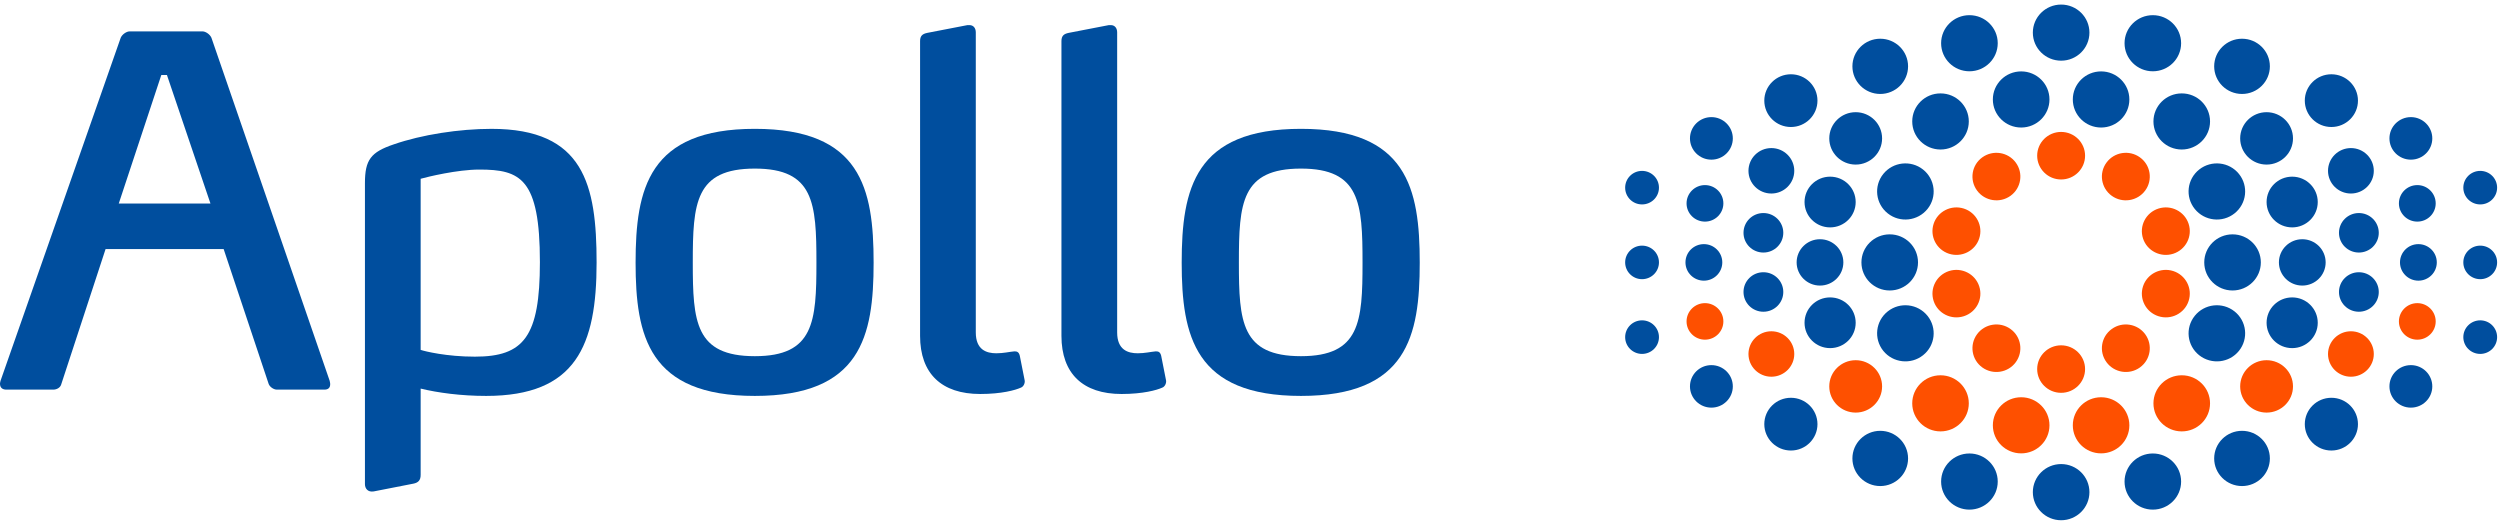
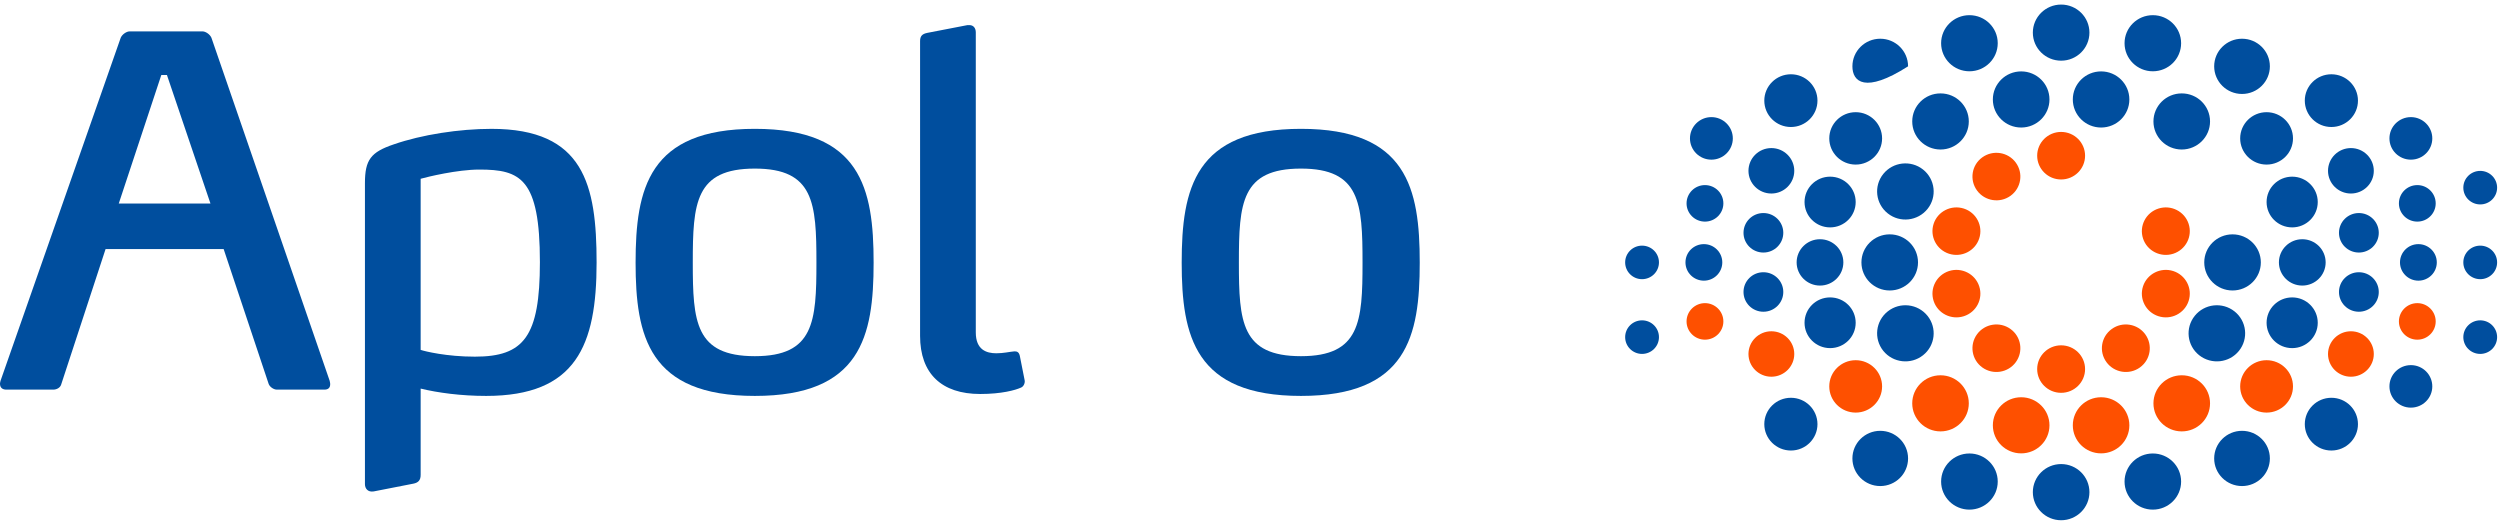
<svg xmlns="http://www.w3.org/2000/svg" width="161" height="34" viewBox="0 0 161 34" version="1.1">
  <title>AA38ACB2-EF56-4C69-ACFD-0621BB2946A0</title>
  <desc>Created with sketchtool.</desc>
  <defs />
  <g id="Symbols" stroke="none" stroke-width="1" fill="none" fill-rule="evenodd">
    <g id="Header_Desktop" transform="translate(-117, -41)">
      <g id="Apollo_Logo_Blue-Copy-3">
        <g transform="translate(117, 41)">
          <path d="M117.045,6.479 C117.045,7.418 116.278,8.179 115.335,8.179 C114.388,8.18 113.621,7.418 113.621,6.48 C113.621,5.544 114.388,4.783 115.335,4.783 C116.278,4.783 117.045,5.541 117.045,6.479" id="Fill-1" fill="#004E9E" />
          <path d="M111.594,8.913 C111.594,9.669 110.975,10.282 110.214,10.282 C109.451,10.283 108.834,9.669 108.834,8.913 C108.834,8.158 109.451,7.542 110.214,7.542 C110.975,7.542 111.594,8.158 111.594,8.913" id="Fill-3" fill="#004E9E" />
          <path d="M131.986,6.405 C131.986,7.403 131.17,8.213 130.164,8.213 C129.156,8.213 128.34,7.405 128.34,6.405 C128.34,5.408 129.156,4.598 130.164,4.598 C131.17,4.598 131.986,5.406 131.986,6.405" id="Fill-5" fill="#004E9E" />
          <path d="M134.559,2.101 C134.559,3.1 133.743,3.908 132.737,3.908 C131.731,3.908 130.915,3.1 130.915,2.102 C130.915,1.104 131.731,0.294 132.737,0.294 C133.743,0.294 134.559,1.102 134.559,2.101" id="Fill-7" fill="#004E9E" />
          <path d="M123.52,16.898 C123.52,17.897 122.705,18.707 121.698,18.707 C120.692,18.707 119.876,17.897 119.876,16.899 C119.876,15.902 120.692,15.092 121.698,15.092 C122.705,15.092 123.52,15.901 123.52,16.898" id="Fill-9" fill="#004E9E" />
          <path d="M128.654,2.782 C128.654,3.782 127.837,4.591 126.831,4.591 C125.824,4.591 125.008,3.783 125.008,2.783 C125.008,1.786 125.824,0.977 126.831,0.977 C127.837,0.977 128.654,1.784 128.654,2.782" id="Fill-11" fill="#004E9E" />
-           <path d="M122.88,4.271 C122.88,5.255 122.077,6.051 121.088,6.051 C120.097,6.051 119.295,5.255 119.295,4.272 C119.295,3.291 120.097,2.494 121.088,2.494 C122.077,2.494 122.88,3.29 122.88,4.271" id="Fill-13" fill="#004E9E" />
+           <path d="M122.88,4.271 C120.097,6.051 119.295,5.255 119.295,4.272 C119.295,3.291 120.097,2.494 121.088,2.494 C122.077,2.494 122.88,3.29 122.88,4.271" id="Fill-13" fill="#004E9E" />
          <path d="M126.791,7.823 C126.789,8.821 125.973,9.63 124.967,9.629 C123.96,9.626 123.147,8.816 123.148,7.818 C123.149,6.821 123.965,6.012 124.971,6.015 C125.977,6.015 126.791,6.824 126.791,7.823" id="Fill-15" fill="#004E9E" />
          <path d="M123.842,10.916 C124.629,11.54 124.758,12.677 124.132,13.456 C123.503,14.237 122.359,14.368 121.572,13.743 C120.786,13.121 120.656,11.984 121.283,11.203 C121.91,10.424 123.056,10.295 123.842,10.916" id="Fill-17" fill="#004E9E" />
          <path d="M121.207,8.913 C121.207,9.844 120.445,10.599 119.506,10.599 C118.566,10.599 117.805,9.844 117.805,8.913 C117.805,7.981 118.566,7.225 119.506,7.225 C120.445,7.225 121.207,7.98 121.207,8.913" id="Fill-19" fill="#004E9E" />
          <path d="M119.506,13.011 C119.506,13.913 118.769,14.644 117.859,14.644 C116.948,14.645 116.212,13.913 116.212,13.011 C116.212,12.11 116.948,11.377 117.859,11.377 C118.769,11.377 119.506,12.108 119.506,13.011" id="Fill-21" fill="#004E9E" />
          <path d="M118.712,16.897 C118.712,17.721 118.039,18.391 117.207,18.391 C116.376,18.391 115.703,17.721 115.703,16.898 C115.703,16.075 116.376,15.406 117.207,15.406 C118.039,15.406 118.712,16.073 118.712,16.897" id="Fill-23" fill="#004E9E" />
          <path d="M110.985,13.098 C110.985,13.746 110.454,14.272 109.8,14.272 C109.145,14.272 108.614,13.746 108.614,13.098 C108.614,12.449 109.145,11.92 109.8,11.92 C110.454,11.92 110.985,12.447 110.985,13.098" id="Fill-25" fill="#004E9E" />
-           <path d="M106.837,12.086 C106.837,12.682 106.349,13.165 105.748,13.165 C105.147,13.166 104.66,12.682 104.66,12.086 C104.66,11.489 105.147,11.005 105.748,11.005 C106.349,11.005 106.837,11.488 106.837,12.086" id="Fill-27" fill="#004E9E" />
          <path d="M110.916,16.898 C110.916,17.547 110.384,18.075 109.73,18.075 C109.074,18.075 108.544,17.547 108.544,16.898 C108.544,16.249 109.074,15.722 109.73,15.722 C110.384,15.722 110.916,16.249 110.916,16.898" id="Fill-29" fill="#004E9E" />
          <path d="M114.844,14.992 C114.844,15.694 114.27,16.264 113.563,16.264 C112.853,16.264 112.282,15.694 112.282,14.992 C112.282,14.29 112.853,13.72 113.563,13.72 C114.27,13.72 114.844,14.289 114.844,14.992" id="Fill-31" fill="#004E9E" />
          <path d="M115.551,11 C115.551,11.808 114.891,12.463 114.076,12.463 C113.261,12.463 112.601,11.807 112.601,11.001 C112.601,10.192 113.261,9.536 114.076,9.536 C114.891,9.537 115.551,10.191 115.551,11" id="Fill-33" fill="#004E9E" />
          <path d="M148.429,6.479 C148.429,7.418 149.196,8.179 150.14,8.179 C151.086,8.18 151.853,7.418 151.853,6.48 C151.853,5.544 151.086,4.783 150.14,4.783 C149.196,4.783 148.429,5.541 148.429,6.479" id="Fill-35" fill="#004E9E" />
          <path d="M153.88,8.913 C153.88,9.669 154.498,10.282 155.26,10.282 C156.023,10.283 156.64,9.669 156.64,8.913 C156.64,8.158 156.023,7.542 155.26,7.542 C154.498,7.542 153.88,8.158 153.88,8.913" id="Fill-37" fill="#004E9E" />
          <path d="M133.489,6.405 C133.489,7.403 134.304,8.213 135.311,8.213 C136.317,8.213 137.131,7.405 137.131,6.405 C137.131,5.408 136.317,4.598 135.311,4.598 C134.304,4.598 133.489,5.406 133.489,6.405" id="Fill-39" fill="#004E9E" />
          <path d="M141.954,16.898 C141.954,17.897 142.77,18.707 143.775,18.707 C144.782,18.707 145.598,17.897 145.598,16.899 C145.598,15.902 144.782,15.092 143.775,15.092 C142.77,15.092 141.954,15.901 141.954,16.898" id="Fill-41" fill="#004E9E" />
          <path d="M136.821,2.782 C136.821,3.782 137.637,4.591 138.642,4.591 C139.649,4.591 140.464,3.783 140.464,2.783 C140.464,1.786 139.649,0.977 138.642,0.977 C137.637,0.977 136.821,1.784 136.821,2.782" id="Fill-43" fill="#004E9E" />
          <path d="M142.593,4.271 C142.593,5.255 143.397,6.051 144.386,6.051 C145.377,6.051 146.18,5.255 146.18,4.272 C146.18,3.291 145.377,2.494 144.386,2.494 C143.397,2.494 142.593,3.29 142.593,4.271" id="Fill-45" fill="#004E9E" />
          <path d="M138.682,7.823 C138.683,8.821 139.501,9.63 140.507,9.629 C141.514,9.626 142.329,8.816 142.327,7.818 C142.325,6.821 141.509,6.012 140.502,6.015 C139.496,6.015 138.681,6.824 138.682,7.823" id="Fill-47" fill="#004E9E" />
-           <path d="M141.63,10.916 C140.843,11.54 140.714,12.677 141.342,13.456 C141.969,14.237 143.115,14.368 143.902,13.743 C144.688,13.121 144.818,11.984 144.19,11.203 C143.565,10.424 142.419,10.295 141.63,10.916" id="Fill-49" fill="#004E9E" />
          <path d="M144.267,8.913 C144.267,9.844 145.029,10.599 145.967,10.599 C146.909,10.599 147.669,9.844 147.669,8.913 C147.669,7.981 146.909,7.225 145.967,7.225 C145.029,7.225 144.267,7.98 144.267,8.913" id="Fill-51" fill="#004E9E" />
          <path d="M145.968,13.011 C145.968,13.913 146.705,14.644 147.615,14.644 C148.525,14.645 149.263,13.913 149.263,13.011 C149.263,12.11 148.525,11.377 147.615,11.377 C146.705,11.377 145.968,12.108 145.968,13.011" id="Fill-53" fill="#004E9E" />
          <path d="M146.762,16.897 C146.762,17.721 147.436,18.391 148.267,18.391 C149.098,18.391 149.772,17.721 149.772,16.898 C149.772,16.075 149.098,15.406 148.267,15.406 C147.436,15.406 146.762,16.073 146.762,16.897" id="Fill-55" fill="#004E9E" />
          <path d="M154.49,13.098 C154.49,13.746 155.02,14.272 155.675,14.272 C156.33,14.272 156.859,13.746 156.859,13.098 C156.859,12.449 156.33,11.92 155.675,11.92 C155.02,11.92 154.49,12.447 154.49,13.098" id="Fill-57" fill="#004E9E" />
          <path d="M158.638,12.086 C158.638,12.682 159.125,13.165 159.727,13.165 C160.328,13.166 160.814,12.682 160.814,12.086 C160.814,11.489 160.328,11.005 159.727,11.005 C159.125,11.005 158.638,11.488 158.638,12.086" id="Fill-59" fill="#004E9E" />
          <path d="M154.559,16.898 C154.559,17.547 155.09,18.075 155.744,18.075 C156.399,18.075 156.93,17.547 156.93,16.898 C156.93,16.249 156.399,15.722 155.744,15.722 C155.09,15.722 154.559,16.249 154.559,16.898" id="Fill-61" fill="#004E9E" />
          <path d="M150.63,14.992 C150.63,15.694 151.204,16.264 151.91,16.264 C152.62,16.264 153.193,15.694 153.193,14.992 C153.193,14.29 152.62,13.72 151.91,13.72 C151.204,13.72 150.63,14.289 150.63,14.992" id="Fill-63" fill="#004E9E" />
          <path d="M149.924,11 C149.924,11.808 150.583,12.463 151.398,12.463 C152.213,12.463 152.873,11.807 152.873,11.001 C152.873,10.192 152.213,9.536 151.398,9.536 C150.583,9.537 149.924,10.191 149.924,11" id="Fill-65" fill="#004E9E" />
          <path d="M117.045,27.315 C117.045,26.378 116.278,25.617 115.335,25.617 C114.388,25.616 113.621,26.378 113.621,27.315 C113.621,28.251 114.388,29.014 115.335,29.014 C116.278,29.014 117.045,28.255 117.045,27.315" id="Fill-67" fill="#004E9E" />
-           <path d="M111.594,24.883 C111.594,24.127 110.975,23.514 110.214,23.514 C109.451,23.513 108.834,24.127 108.834,24.883 C108.834,25.638 109.451,26.252 110.214,26.252 C110.975,26.252 111.594,25.639 111.594,24.883" id="Fill-69" fill="#004E9E" />
          <path d="M134.559,31.695 C134.559,30.697 133.743,29.886 132.737,29.886 C131.731,29.886 130.915,30.697 130.915,31.694 C130.915,32.692 131.731,33.503 132.737,33.503 C133.743,33.503 134.559,32.693 134.559,31.695" id="Fill-71" fill="#004E9E" />
          <path d="M128.654,31.014 C128.654,30.013 127.837,29.204 126.831,29.204 C125.824,29.204 125.008,30.013 125.008,31.013 C125.008,32.01 125.824,32.82 126.831,32.82 C127.837,32.82 128.654,32.011 128.654,31.014" id="Fill-73" fill="#004E9E" />
          <path d="M122.88,29.523 C122.88,28.541 122.077,27.745 121.088,27.745 C120.097,27.745 119.295,28.541 119.295,29.523 C119.295,30.505 120.097,31.302 121.088,31.302 C122.077,31.302 122.88,30.506 122.88,29.523" id="Fill-75" fill="#004E9E" />
          <path d="M123.842,22.879 C124.629,22.258 124.758,21.121 124.132,20.34 C123.503,19.559 122.359,19.43 121.572,20.053 C120.786,20.675 120.656,21.812 121.283,22.594 C121.91,23.372 123.056,23.501 123.842,22.879" id="Fill-77" fill="#004E9E" />
          <path d="M119.506,20.786 C119.506,19.883 118.769,19.153 117.859,19.153 C116.948,19.152 116.212,19.883 116.212,20.786 C116.212,21.688 116.948,22.419 117.859,22.419 C118.769,22.419 119.506,21.69 119.506,20.786" id="Fill-79" fill="#004E9E" />
          <path d="M106.837,21.711 C106.837,21.114 106.349,20.63 105.748,20.63 C105.147,20.63 104.66,21.114 104.66,21.711 C104.66,22.308 105.147,22.792 105.748,22.792 C106.349,22.792 106.837,22.308 106.837,21.711" id="Fill-81" fill="#004E9E" />
          <path d="M114.844,18.804 C114.844,18.102 114.27,17.532 113.563,17.532 C112.853,17.531 112.282,18.102 112.282,18.804 C112.282,19.506 112.853,20.076 113.563,20.076 C114.27,20.076 114.844,19.506 114.844,18.804" id="Fill-83" fill="#004E9E" />
          <path d="M148.429,27.315 C148.429,26.378 149.196,25.617 150.14,25.617 C151.086,25.616 151.853,26.378 151.853,27.315 C151.853,28.251 151.086,29.014 150.14,29.014 C149.196,29.014 148.429,28.255 148.429,27.315" id="Fill-85" fill="#004E9E" />
          <path d="M153.88,24.883 C153.88,24.127 154.498,23.514 155.26,23.514 C156.023,23.513 156.64,24.127 156.64,24.883 C156.64,25.638 156.023,26.252 155.26,26.252 C154.498,26.252 153.88,25.639 153.88,24.883" id="Fill-87" fill="#004E9E" />
          <path d="M136.821,31.014 C136.821,30.013 137.637,29.204 138.642,29.204 C139.649,29.204 140.464,30.013 140.464,31.013 C140.464,32.01 139.649,32.82 138.642,32.82 C137.637,32.82 136.821,32.011 136.821,31.014" id="Fill-89" fill="#004E9E" />
          <path d="M142.593,29.523 C142.593,28.541 143.397,27.745 144.386,27.745 C145.377,27.745 146.18,28.541 146.18,29.523 C146.18,30.505 145.377,31.302 144.386,31.302 C143.397,31.302 142.593,30.506 142.593,29.523" id="Fill-91" fill="#004E9E" />
          <path d="M141.63,22.879 C140.843,22.258 140.714,21.121 141.342,20.34 C141.969,19.559 143.115,19.43 143.902,20.053 C144.688,20.675 144.818,21.812 144.19,22.594 C143.565,23.372 142.419,23.501 141.63,22.879" id="Fill-93" fill="#004E9E" />
          <path d="M145.968,20.786 C145.968,19.883 146.705,19.153 147.615,19.153 C148.525,19.152 149.263,19.883 149.263,20.786 C149.263,21.688 148.525,22.419 147.615,22.419 C146.705,22.419 145.968,21.69 145.968,20.786" id="Fill-95" fill="#004E9E" />
          <path d="M158.638,21.711 C158.638,21.114 159.125,20.63 159.727,20.63 C160.328,20.63 160.814,21.114 160.814,21.711 C160.814,22.308 160.328,22.792 159.727,22.792 C159.125,22.792 158.638,22.308 158.638,21.711" id="Fill-97" fill="#004E9E" />
          <path d="M150.63,18.804 C150.63,18.102 151.204,17.532 151.91,17.532 C152.62,17.531 153.193,18.102 153.193,18.804 C153.193,19.506 152.62,20.076 151.91,20.076 C151.204,20.076 150.63,19.506 150.63,18.804" id="Fill-99" fill="#004E9E" />
          <path d="M106.837,16.898 C106.837,17.495 106.349,17.979 105.748,17.979 C105.147,17.98 104.66,17.495 104.66,16.898 C104.66,16.302 105.147,15.819 105.748,15.819 C106.349,15.819 106.837,16.302 106.837,16.898" id="Fill-101" fill="#004E9E" />
          <path d="M158.638,16.898 C158.638,17.495 159.125,17.979 159.727,17.979 C160.328,17.98 160.814,17.495 160.814,16.898 C160.814,16.302 160.328,15.819 159.727,15.819 C159.125,15.819 158.638,16.302 158.638,16.898" id="Fill-103" fill="#004E9E" />
          <path d="M48.612,25.497 C41.782,25.497 40.932,21.658 40.932,16.913 C40.932,12.138 41.782,8.297 48.612,8.297 C55.443,8.297 56.261,12.138 56.261,16.913 C56.261,21.658 55.443,25.497 48.612,25.497 M48.612,10.857 C44.773,10.857 44.615,13.074 44.615,16.913 C44.615,20.722 44.773,22.938 48.612,22.938 C52.42,22.938 52.578,20.722 52.578,16.913 C52.578,13.074 52.42,10.857 48.612,10.857" id="Fill-105" fill="#004E9E" />
          <path d="M65.989,24.499 C66.02,24.655 65.926,24.905 65.737,24.967 C65.391,25.123 64.51,25.373 63.125,25.373 C60.638,25.373 59.253,24.062 59.253,21.628 L59.253,2.647 C59.253,2.304 59.41,2.179 59.725,2.116 L62.305,1.617 L62.432,1.617 C62.684,1.617 62.841,1.804 62.841,2.085 L62.841,21.409 C62.841,22.533 63.534,22.751 64.163,22.751 C64.635,22.751 64.982,22.658 65.328,22.627 C65.485,22.627 65.611,22.658 65.674,22.906 L65.989,24.499 Z" id="Fill-107" fill="#004E9E" />
-           <path d="M75.094,24.499 C75.124,24.655 75.03,24.905 74.841,24.967 C74.496,25.123 73.614,25.373 72.229,25.373 C69.742,25.373 68.357,24.062 68.357,21.628 L68.357,2.647 C68.357,2.304 68.515,2.179 68.83,2.116 L71.41,1.617 L71.536,1.617 C71.788,1.617 71.945,1.804 71.945,2.085 L71.945,21.409 C71.945,22.533 72.638,22.751 73.268,22.751 C73.739,22.751 74.086,22.658 74.433,22.627 C74.589,22.627 74.715,22.658 74.779,22.906 L75.094,24.499 Z" id="Fill-109" fill="#004E9E" />
          <path d="M83.782,25.497 C76.951,25.497 76.101,21.658 76.101,16.913 C76.101,12.138 76.951,8.297 83.782,8.297 C90.612,8.297 91.431,12.138 91.431,16.913 C91.431,21.658 90.612,25.497 83.782,25.497 M83.782,10.857 C79.942,10.857 79.784,13.074 79.784,16.913 C79.784,20.722 79.942,22.938 83.782,22.938 C87.59,22.938 87.747,20.722 87.747,16.913 C87.747,13.074 87.59,10.857 83.782,10.857" id="Fill-111" fill="#004E9E" />
          <path d="M21.264,24.748 C21.264,24.998 21.107,25.092 20.887,25.092 L17.834,25.092 C17.614,25.092 17.361,24.905 17.299,24.716 L14.403,16.04 L6.799,16.04 L3.934,24.78 C3.872,24.967 3.651,25.092 3.431,25.092 L0.409,25.092 C0.157,25.092 0,24.967 0,24.716 C0,24.686 0,24.654 0.032,24.53 L7.775,2.429 C7.869,2.21 8.152,2.022 8.342,2.022 L13.049,2.022 C13.238,2.022 13.521,2.21 13.615,2.429 L21.233,24.53 C21.264,24.654 21.264,24.716 21.264,24.748 L21.264,24.748 Z M10.751,4.832 L10.388,4.832 L7.649,13.106 L13.553,13.106 L10.751,4.832 Z" id="Fill-113" fill="#004E9E" />
          <path d="M31.654,8.298 C29.577,8.298 27.153,8.672 25.359,9.297 C23.879,9.796 23.502,10.295 23.502,11.794 L23.502,31.179 C23.502,31.46 23.691,31.711 24.068,31.647 L26.618,31.148 C26.933,31.086 27.09,30.93 27.09,30.587 L27.09,26.809 L27.09,26.805 L27.09,25.025 C28.199,25.294 29.687,25.497 31.308,25.497 C37.099,25.497 38.421,22.251 38.421,16.913 C38.421,11.888 37.603,8.298 31.654,8.298 M30.583,22.969 C28.758,22.969 27.373,22.627 27.09,22.533 L27.09,11.513 C27.531,11.389 29.451,10.92 30.868,10.92 C33.512,10.92 34.77,11.482 34.77,16.882 C34.77,21.689 33.732,22.969 30.583,22.969" id="Fill-115" fill="#004E9E" />
          <path d="M134.279,10.027 C134.279,10.873 133.588,11.558 132.736,11.558 C131.885,11.56 131.194,10.872 131.194,10.027 C131.194,9.183 131.885,8.496 132.736,8.496 C133.588,8.497 134.279,9.183 134.279,10.027" id="Fill-117" fill="#FE5000" />
          <path d="M129.817,10.472 C130.317,11.155 130.166,12.113 129.478,12.61 C128.787,13.107 127.821,12.953 127.321,12.27 C126.821,11.587 126.972,10.628 127.661,10.133 C128.351,9.637 129.317,9.788 129.817,10.472" id="Fill-119" fill="#FE5000" />
          <path d="M126.471,13.432 C127.281,13.692 127.725,14.556 127.461,15.359 C127.198,16.164 126.325,16.601 125.516,16.341 C124.706,16.079 124.263,15.218 124.526,14.413 C124.789,13.61 125.66,13.172 126.471,13.432" id="Fill-121" fill="#FE5000" />
-           <path d="M135.657,10.472 C135.156,11.155 135.308,12.113 135.997,12.61 C136.685,13.107 137.652,12.953 138.152,12.27 C138.652,11.587 138.501,10.628 137.811,10.133 C137.122,9.637 136.157,9.788 135.657,10.472" id="Fill-123" fill="#FE5000" />
          <path d="M139.003,13.432 C138.193,13.692 137.748,14.556 138.011,15.359 C138.274,16.164 139.149,16.601 139.957,16.341 C140.767,16.079 141.211,15.218 140.947,14.413 C140.684,13.61 139.813,13.172 139.003,13.432" id="Fill-125" fill="#FE5000" />
          <path d="M131.986,27.39 C131.986,26.392 131.17,25.583 130.164,25.583 C129.156,25.583 128.34,26.392 128.34,27.39 C128.34,28.388 129.156,29.197 130.164,29.197 C131.17,29.197 131.986,28.389 131.986,27.39" id="Fill-127" fill="#FE5000" />
          <path d="M126.791,25.973 C126.789,24.974 125.973,24.167 124.967,24.168 C123.96,24.168 123.147,24.981 123.148,25.978 C123.149,26.975 123.965,27.783 124.971,27.782 C125.977,27.78 126.791,26.972 126.791,25.973" id="Fill-129" fill="#FE5000" />
          <path d="M121.207,24.884 C121.207,23.952 120.445,23.197 119.506,23.197 C118.566,23.197 117.805,23.952 117.805,24.884 C117.805,25.815 118.566,26.571 119.506,26.571 C120.445,26.571 121.207,25.816 121.207,24.884" id="Fill-131" fill="#FE5000" />
          <path d="M110.985,20.7 C110.985,20.051 110.454,19.522 109.8,19.522 C109.145,19.522 108.614,20.051 108.614,20.7 C108.614,21.349 109.145,21.875 109.8,21.875 C110.454,21.875 110.985,21.349 110.985,20.7" id="Fill-133" fill="#FE5000" />
          <path d="M115.551,22.798 C115.551,21.99 114.891,21.334 114.076,21.334 C113.261,21.333 112.601,21.991 112.601,22.797 C112.601,23.604 113.261,24.261 114.076,24.261 C114.891,24.26 115.551,23.604 115.551,22.798" id="Fill-135" fill="#FE5000" />
          <path d="M134.279,23.768 C134.279,22.924 133.588,22.239 132.736,22.239 C131.885,22.238 131.194,22.924 131.194,23.768 C131.194,24.614 131.885,25.298 132.736,25.298 C133.588,25.298 134.279,24.614 134.279,23.768" id="Fill-137" fill="#FE5000" />
          <path d="M129.817,23.324 C130.317,22.642 130.166,21.684 129.478,21.188 C128.787,20.689 127.821,20.843 127.321,21.526 C126.821,22.21 126.972,23.166 127.661,23.664 C128.351,24.16 129.317,24.008 129.817,23.324" id="Fill-139" fill="#FE5000" />
          <path d="M126.471,20.364 C127.281,20.104 127.725,19.243 127.461,18.437 C127.198,17.632 126.325,17.196 125.516,17.455 C124.706,17.718 124.263,18.578 124.526,19.384 C124.789,20.187 125.66,20.625 126.471,20.364" id="Fill-141" fill="#FE5000" />
          <path d="M133.489,27.39 C133.489,26.392 134.304,25.583 135.311,25.583 C136.317,25.583 137.131,26.392 137.131,27.39 C137.131,28.388 136.317,29.197 135.311,29.197 C134.304,29.197 133.489,28.389 133.489,27.39" id="Fill-143" fill="#FE5000" />
          <path d="M138.682,25.973 C138.683,24.974 139.501,24.167 140.507,24.168 C141.514,24.168 142.329,24.981 142.327,25.978 C142.325,26.975 141.509,27.783 140.502,27.782 C139.496,27.78 138.681,26.972 138.682,25.973" id="Fill-145" fill="#FE5000" />
          <path d="M144.267,24.884 C144.267,23.952 145.029,23.197 145.967,23.197 C146.909,23.197 147.669,23.952 147.669,24.884 C147.669,25.815 146.909,26.571 145.967,26.571 C145.029,26.571 144.267,25.816 144.267,24.884" id="Fill-147" fill="#FE5000" />
          <path d="M154.49,20.7 C154.49,20.051 155.02,19.522 155.675,19.522 C156.33,19.522 156.859,20.051 156.859,20.7 C156.859,21.349 156.33,21.875 155.675,21.875 C155.02,21.875 154.49,21.349 154.49,20.7" id="Fill-149" fill="#FE5000" />
          <path d="M149.924,22.798 C149.924,21.99 150.583,21.334 151.398,21.334 C152.213,21.333 152.873,21.991 152.873,22.797 C152.873,23.604 152.213,24.261 151.398,24.261 C150.583,24.26 149.924,23.604 149.924,22.798" id="Fill-151" fill="#FE5000" />
          <path d="M135.657,23.324 C135.156,22.642 135.308,21.684 135.997,21.188 C136.685,20.689 137.652,20.843 138.152,21.526 C138.652,22.21 138.501,23.166 137.811,23.664 C137.122,24.16 136.157,24.008 135.657,23.324" id="Fill-153" fill="#FE5000" />
          <path d="M139.003,20.364 C138.193,20.104 137.748,19.243 138.011,18.437 C138.274,17.632 139.149,17.196 139.957,17.455 C140.767,17.718 141.211,18.578 140.947,19.384 C140.684,20.187 139.813,20.625 139.003,20.364" id="Fill-155" fill="#FE5000" />
        </g>
      </g>
    </g>
  </g>
</svg>